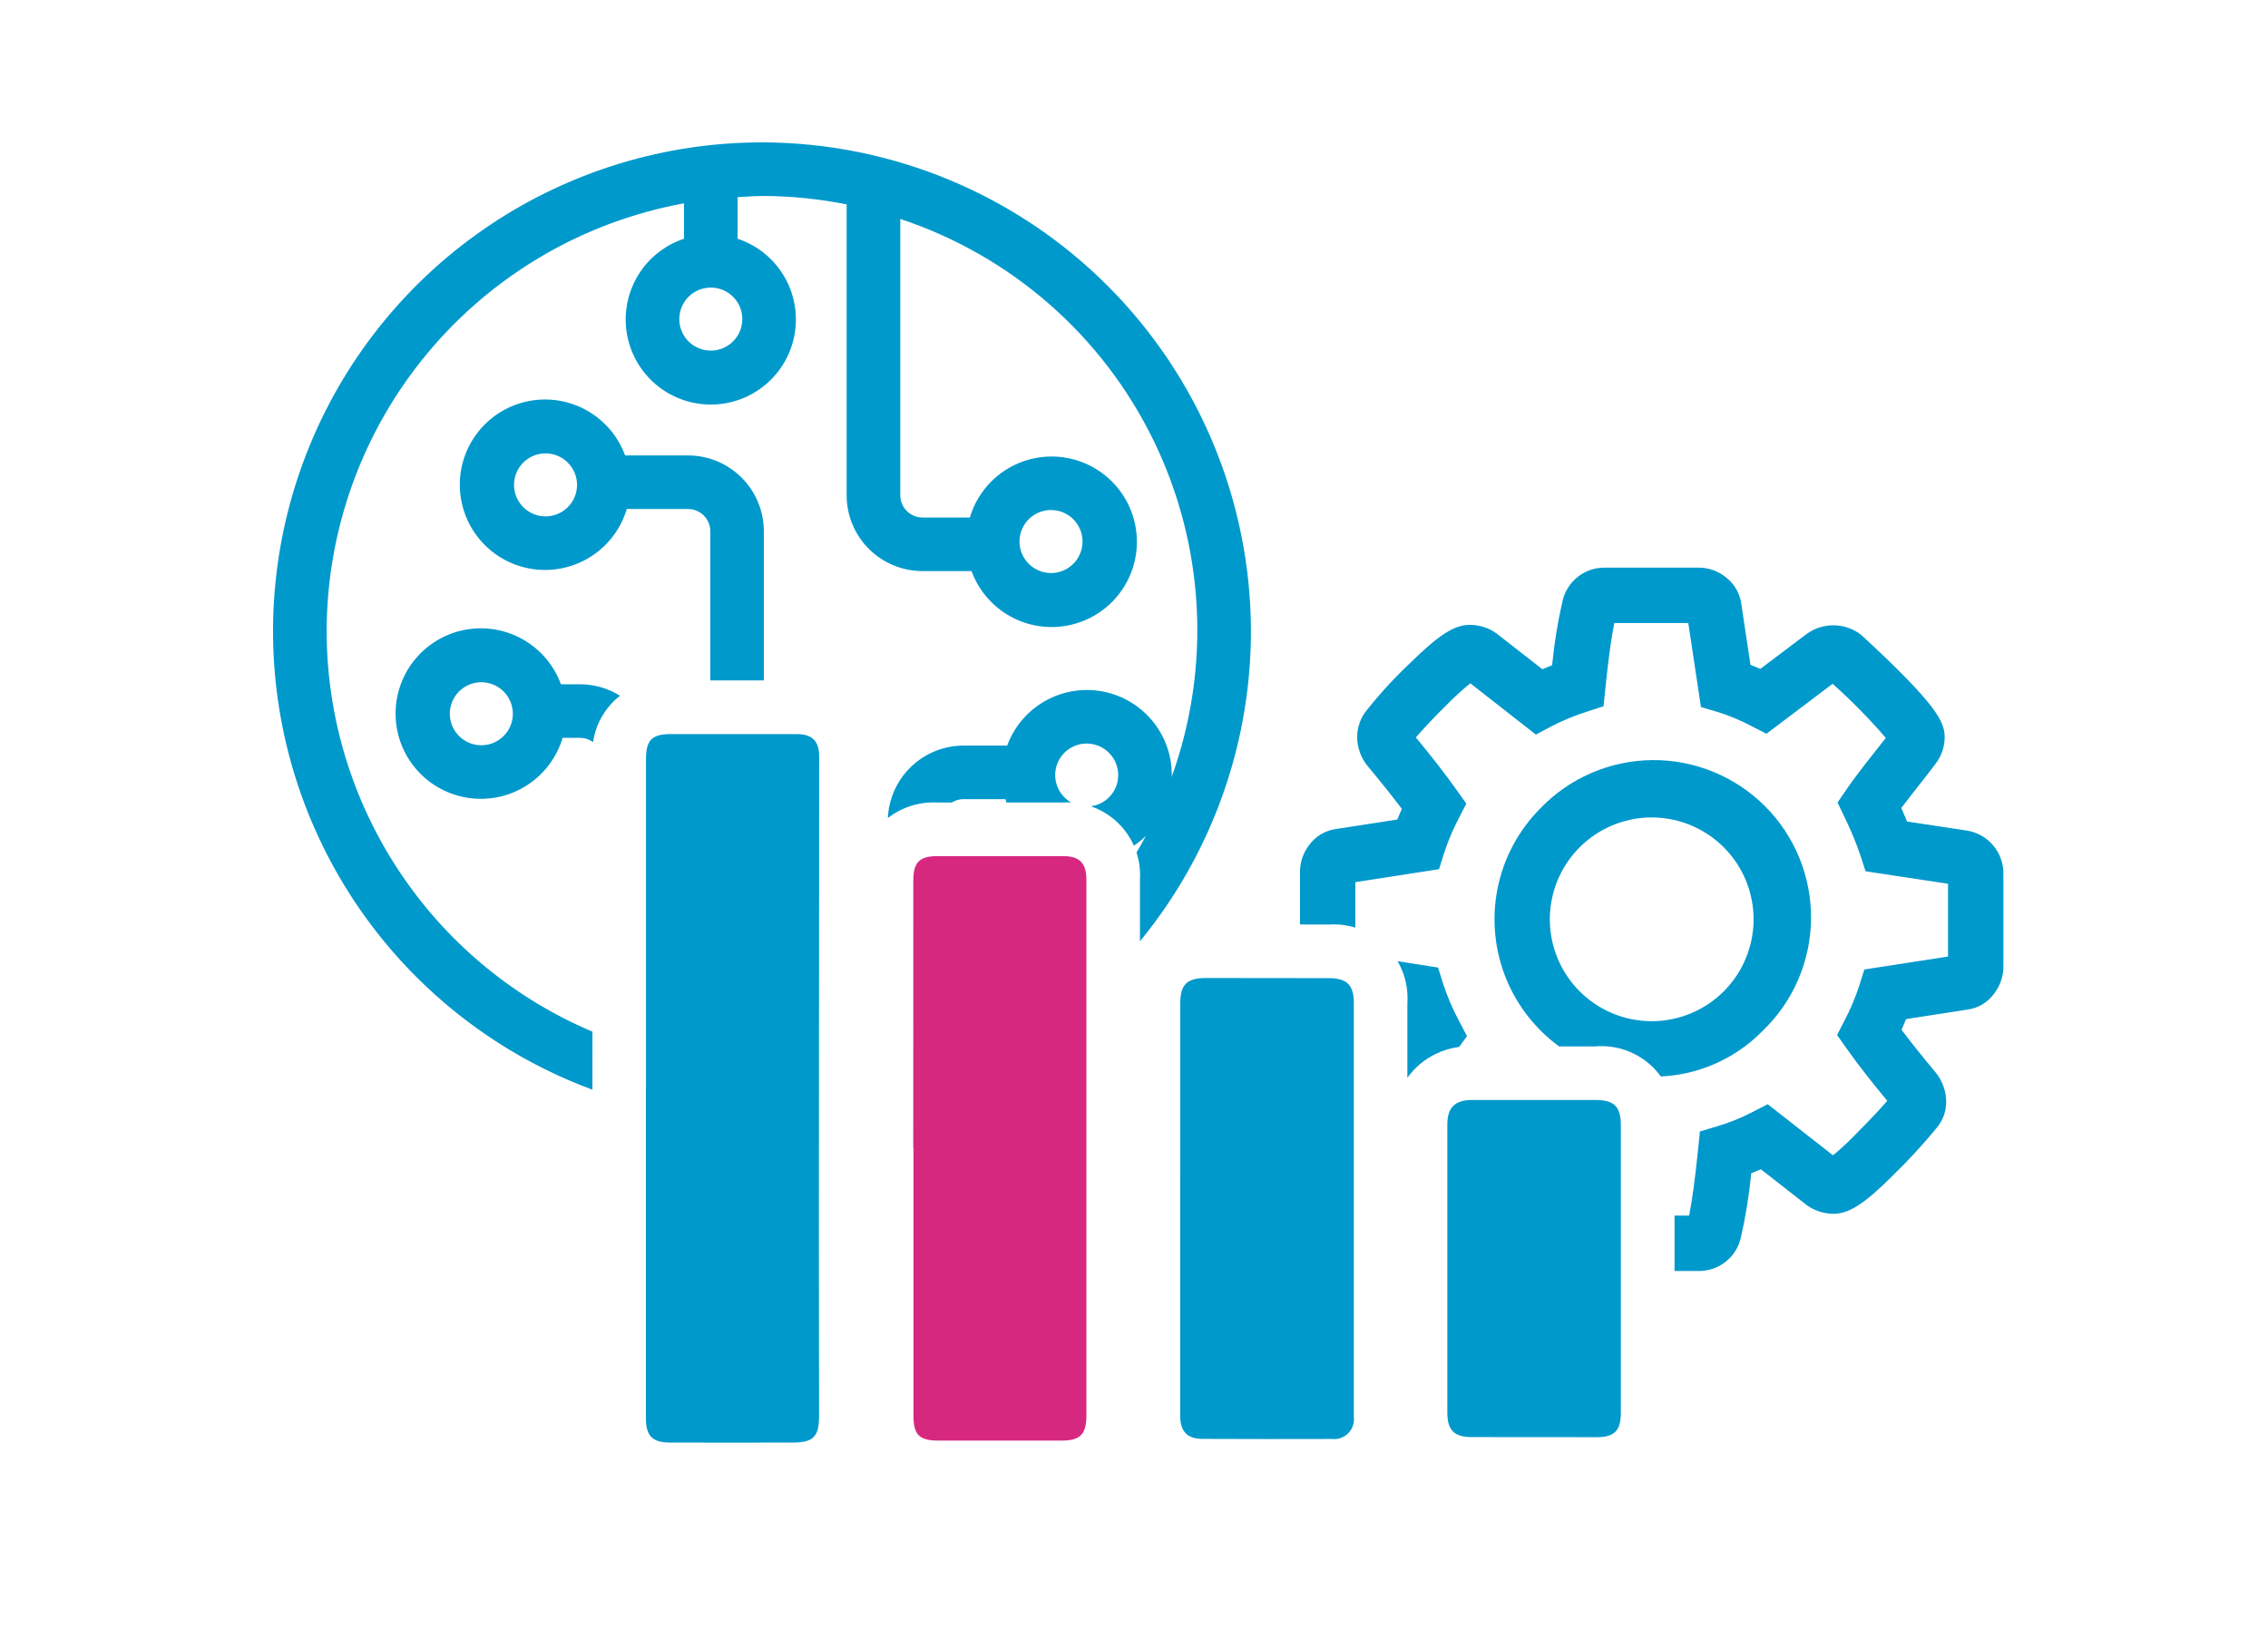
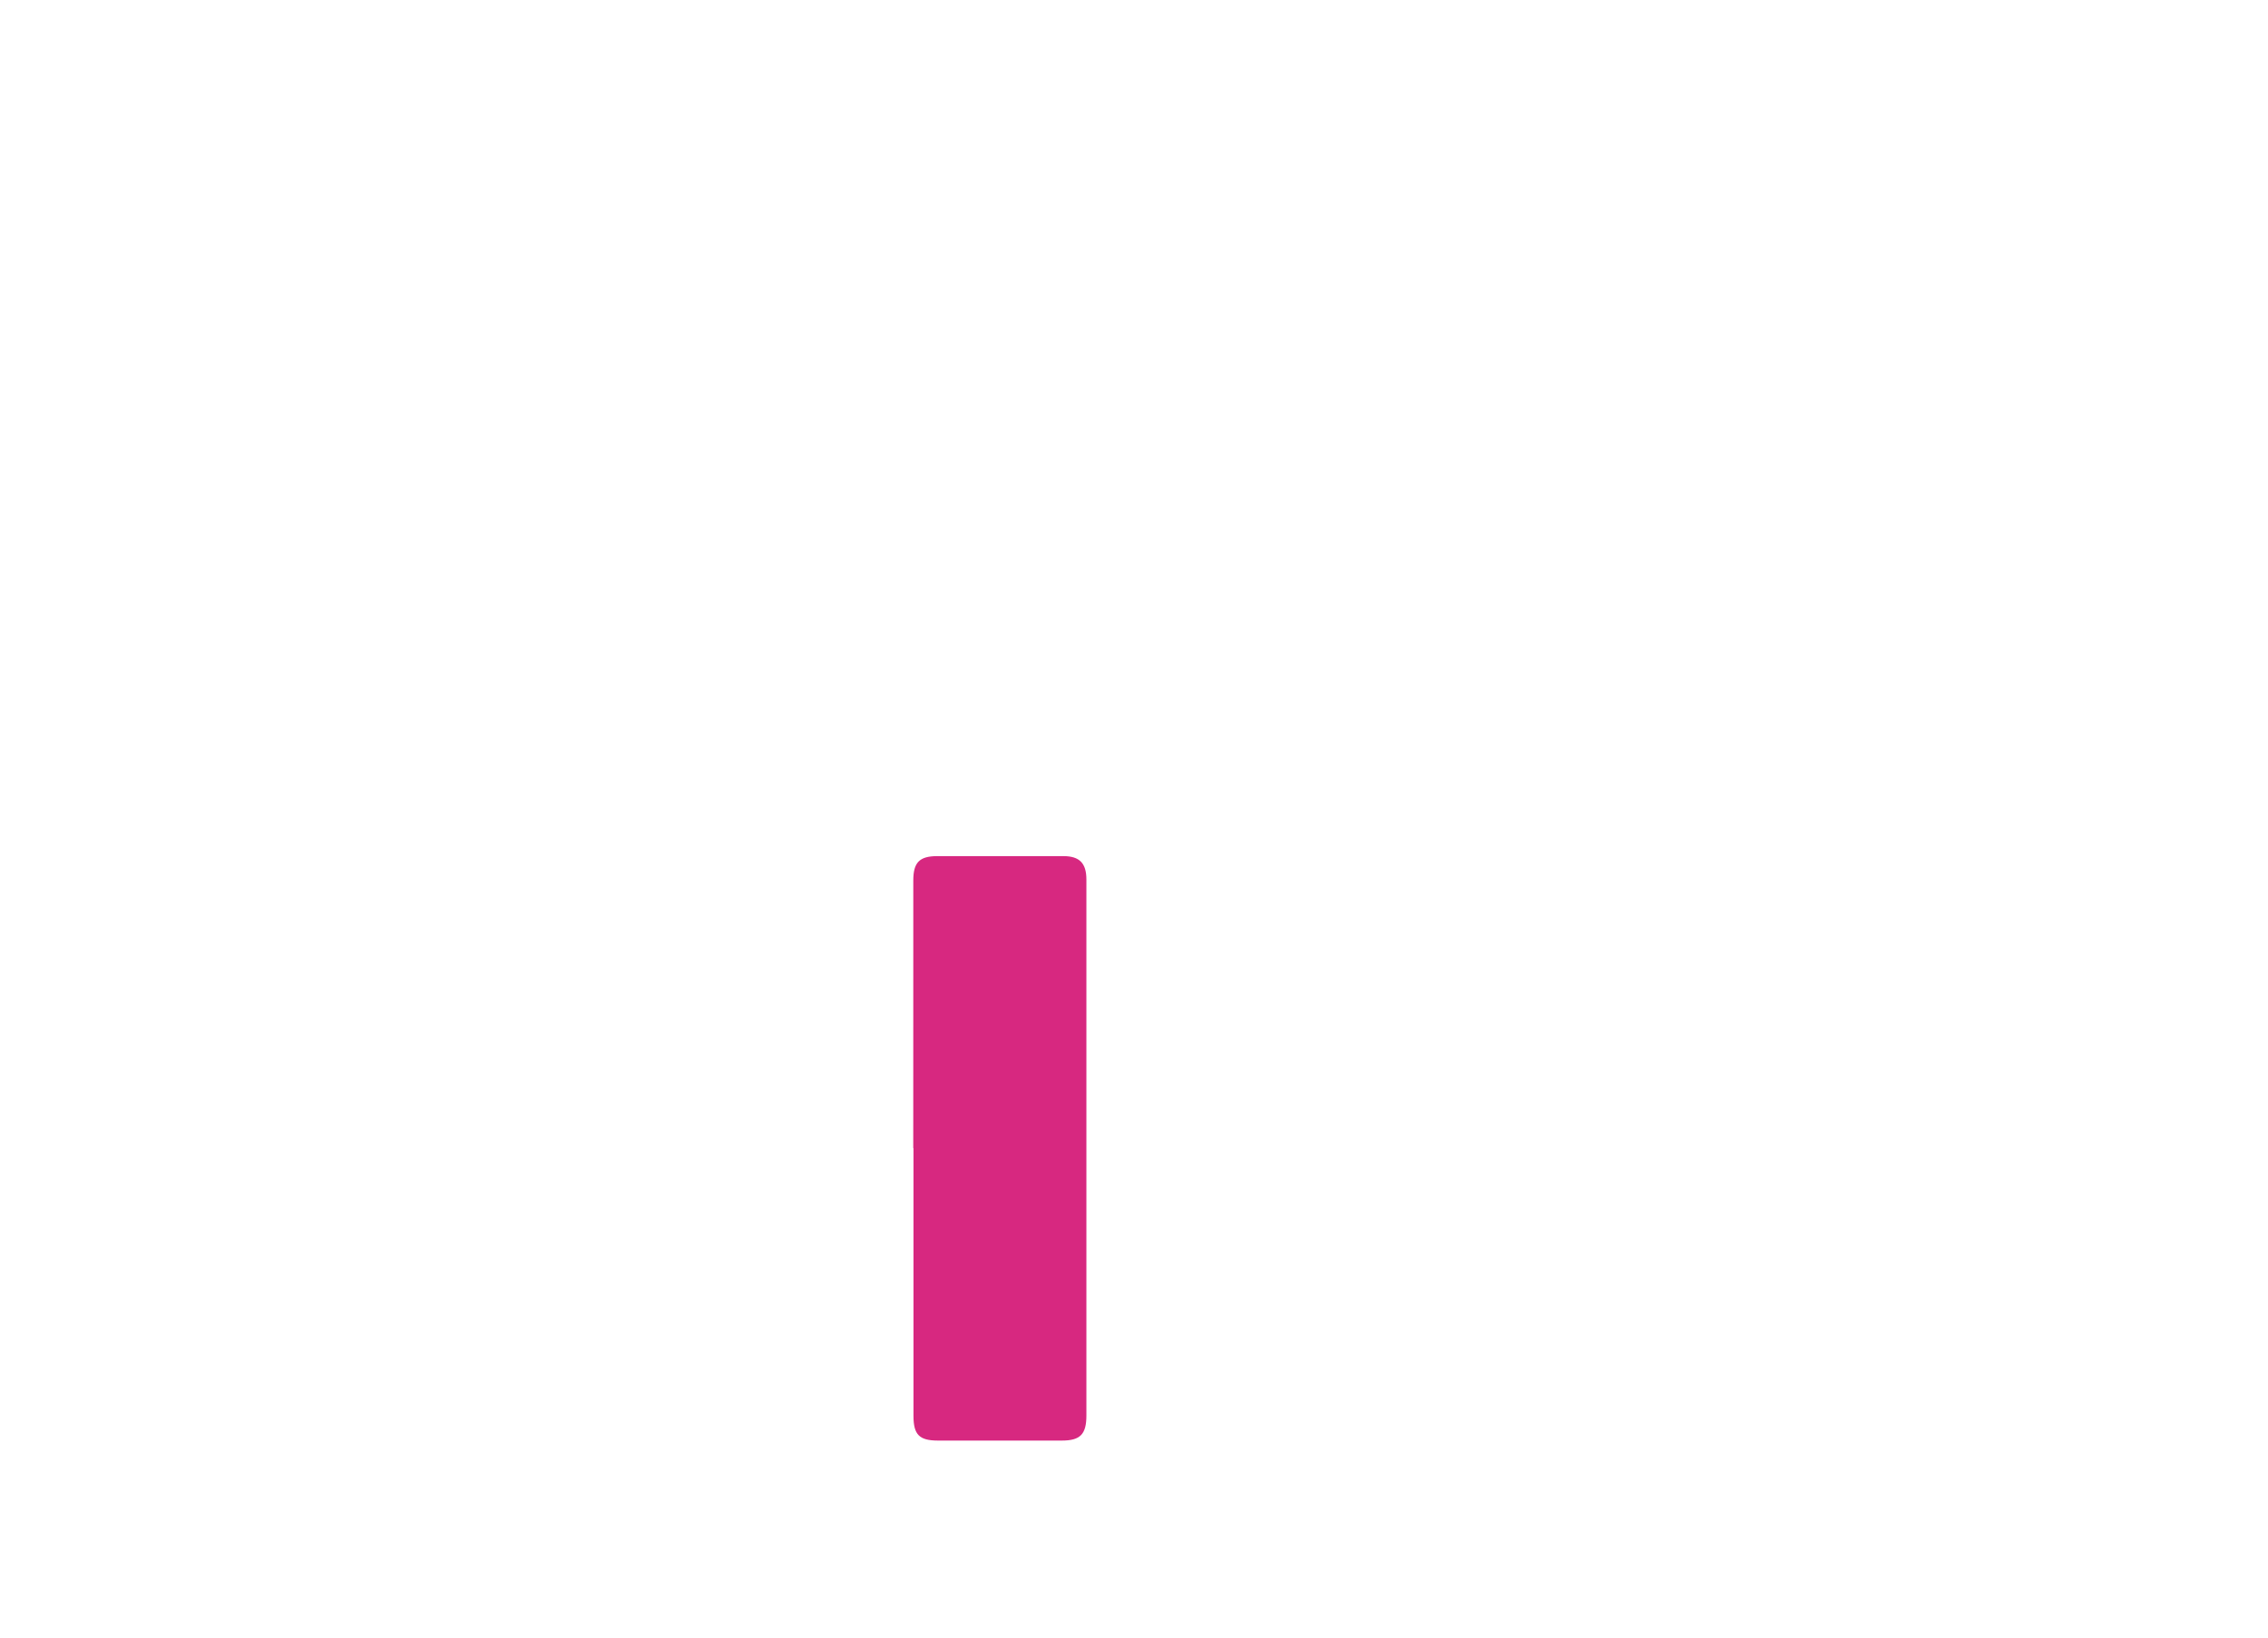
<svg xmlns="http://www.w3.org/2000/svg" width="180" height="130" viewBox="0 0 180 130" fill="none">
-   <path fill-rule="evenodd" clip-rule="evenodd" d="M60.475 11.303C52.8 11.303 45.298 13.579 38.916 17.843C32.535 22.107 27.561 28.167 24.624 35.258C21.687 42.349 20.918 50.151 22.416 57.678C23.913 65.206 27.609 72.12 33.036 77.547C37.012 81.524 41.788 84.571 47.017 86.505L47.018 81.898C40.908 79.311 35.666 75.017 31.924 69.524C28.024 63.799 25.934 57.035 25.923 50.108C25.936 42.024 28.78 34.2 33.962 27.995C39.143 21.79 46.334 17.596 54.286 16.14V18.952C52.763 19.458 51.47 20.489 50.638 21.86C49.806 23.233 49.489 24.856 49.745 26.44C50.001 28.024 50.813 29.465 52.035 30.505C53.256 31.545 54.808 32.116 56.413 32.116C58.017 32.116 59.569 31.545 60.791 30.505C62.013 29.465 62.824 28.024 63.08 26.44C63.336 24.856 63.02 23.233 62.188 21.86C61.356 20.489 60.062 19.458 58.54 18.952V15.654C58.725 15.644 58.91 15.631 59.095 15.619C59.553 15.588 60.01 15.557 60.475 15.557C62.731 15.559 64.981 15.783 67.194 16.224V39.315C67.193 40.91 67.826 42.44 68.953 43.569C70.081 44.698 71.61 45.333 73.205 45.335H77.105C77.658 46.845 78.73 48.109 80.13 48.901C81.53 49.693 83.166 49.96 84.746 49.655C86.325 49.349 87.743 48.492 88.748 47.236C89.752 45.98 90.277 44.407 90.227 42.8C90.177 41.192 89.557 39.655 88.476 38.463C87.396 37.272 85.927 36.504 84.332 36.297C82.737 36.09 81.121 36.458 79.772 37.335C78.424 38.211 77.432 39.539 76.974 41.081H73.21C72.743 41.08 72.296 40.894 71.966 40.564C71.636 40.234 71.451 39.786 71.451 39.32V17.38C75.811 18.825 79.838 21.128 83.293 24.154C86.748 27.18 89.562 30.868 91.569 34.999C93.576 39.131 94.734 43.622 94.977 48.209C95.22 52.795 94.541 57.384 92.981 61.704C92.981 61.675 92.986 61.646 92.991 61.618V61.617C92.996 61.588 93.001 61.559 93.001 61.527C93.004 59.944 92.449 58.41 91.433 57.194C90.418 55.979 89.007 55.16 87.448 54.88C85.889 54.601 84.282 54.88 82.908 55.668C81.534 56.456 80.481 57.702 79.934 59.188H76.472C74.877 59.19 73.349 59.825 72.222 60.952C71.158 62.017 70.533 63.44 70.466 64.937C70.788 64.687 71.136 64.47 71.506 64.29C72.401 63.855 73.392 63.654 74.386 63.706H75.541C75.817 63.535 76.138 63.441 76.468 63.441H79.797C79.823 63.53 79.85 63.619 79.88 63.706H84.392C84.6 63.695 84.809 63.695 85.016 63.706C84.82 63.595 84.638 63.457 84.477 63.296C84.127 62.946 83.889 62.501 83.793 62.015C83.696 61.53 83.746 61.027 83.935 60.57C84.124 60.113 84.445 59.723 84.856 59.448C85.267 59.173 85.751 59.026 86.246 59.026C86.909 59.027 87.544 59.291 88.013 59.76C88.482 60.229 88.746 60.864 88.747 61.527C88.747 62.022 88.6 62.506 88.325 62.917C88.05 63.328 87.66 63.649 87.203 63.838C87.001 63.922 86.79 63.978 86.576 64.007C86.644 64.03 86.712 64.055 86.78 64.081C87.54 64.372 88.23 64.822 88.805 65.399C89.304 65.901 89.706 66.49 89.992 67.135C90.331 66.906 90.65 66.646 90.945 66.357C90.705 66.802 90.457 67.242 90.199 67.676C90.425 68.366 90.518 69.094 90.474 69.82V74.723C91.277 73.745 92.033 72.725 92.74 71.667C97.004 65.285 99.28 57.783 99.28 50.108C99.268 39.82 95.176 29.956 87.901 22.682C80.627 15.407 70.763 11.315 60.475 11.303ZM132.899 100.897H134.821C135.592 100.903 136.342 100.647 136.948 100.171C137.554 99.695 137.98 99.028 138.157 98.278C138.543 96.583 138.821 94.865 138.989 93.135C139.246 93.036 139.501 92.933 139.754 92.824L143.403 95.677C144.018 96.115 144.753 96.353 145.508 96.357C146.747 96.357 147.978 95.563 150.219 93.322C151.434 92.144 152.582 90.899 153.658 89.593C154.19 88.99 154.476 88.21 154.46 87.406C154.44 86.602 154.162 85.825 153.666 85.191C152.596 83.912 151.676 82.76 150.914 81.747C151.044 81.461 151.163 81.178 151.274 80.901L156.114 80.151C156.547 80.097 156.965 79.953 157.34 79.728C157.715 79.504 158.038 79.203 158.289 78.845C158.744 78.244 158.993 77.512 159 76.758V69.323C158.999 68.517 158.714 67.737 158.196 67.119C157.678 66.502 156.959 66.086 156.165 65.945L151.348 65.213C151.211 64.873 151.063 64.516 150.897 64.142C151.142 63.815 151.424 63.454 151.74 63.049L151.896 62.849C152.714 61.812 153.293 61.073 153.659 60.575C154.091 59.989 154.329 59.282 154.338 58.553C154.338 57.354 153.872 56.077 147.724 50.407C147.107 49.923 146.35 49.654 145.566 49.64C144.782 49.626 144.015 49.868 143.381 50.33L139.707 53.1C139.442 52.983 139.183 52.875 138.928 52.775L138.213 48.046C138.17 47.624 138.044 47.215 137.841 46.842C137.639 46.47 137.364 46.141 137.034 45.876C136.416 45.351 135.632 45.063 134.821 45.063H127.352C126.584 45.056 125.836 45.311 125.23 45.784C124.625 46.258 124.198 46.923 124.02 47.67C123.629 49.362 123.35 51.079 123.184 52.808C122.92 52.91 122.663 53.019 122.41 53.127L118.766 50.28C118.152 49.844 117.418 49.607 116.665 49.603C115.435 49.603 114.202 50.388 111.948 52.604C110.723 53.753 109.583 54.989 108.535 56.302C107.994 56.926 107.702 57.727 107.712 58.552C107.726 59.261 107.943 59.95 108.338 60.539L108.504 60.767C109.574 62.048 110.496 63.202 111.256 64.213C111.128 64.499 111.007 64.779 110.896 65.058L106.05 65.809C105.617 65.864 105.201 66.008 104.828 66.233C104.454 66.457 104.131 66.757 103.88 67.114C103.426 67.716 103.178 68.448 103.172 69.201V73.389C103.938 73.391 104.703 73.393 105.469 73.395C106.179 73.348 106.89 73.43 107.569 73.638V70.029L114.208 69L114.619 67.696C114.925 66.762 115.309 65.855 115.764 64.984L116.374 63.797L115.603 62.71C114.766 61.528 113.681 60.126 112.371 58.541C112.848 57.978 113.656 57.098 115.029 55.745C115.556 55.215 116.111 54.714 116.692 54.243L121.894 58.315L123.156 57.647C124.037 57.191 124.956 56.811 125.902 56.509L127.264 56.067L127.412 54.637C127.646 52.342 127.884 50.594 128.118 49.461H133.991L134.996 56.128L136.336 56.524C137.246 56.808 138.127 57.175 138.969 57.621L140.197 58.249L145.447 54.282C146.945 55.621 148.355 57.055 149.667 58.577C149.357 58.978 148.95 59.496 148.448 60.129C147.605 61.199 146.973 62.043 146.552 62.662L145.837 63.708L146.384 64.853C146.866 65.832 147.286 66.841 147.64 67.874L148.061 69.167L154.606 70.156V75.934L147.964 76.963L147.554 78.267C147.247 79.201 146.864 80.108 146.409 80.979L145.8 82.164L146.57 83.253C147.423 84.462 148.531 85.883 149.782 87.387C149.284 87.967 148.464 88.858 147.111 90.211C146.594 90.742 146.048 91.243 145.475 91.713L140.295 87.659L139.042 88.301C138.171 88.75 137.261 89.118 136.322 89.398L134.914 89.821L134.765 91.284C134.531 93.591 134.289 95.355 134.057 96.501H132.899V100.897ZM131.812 85.454C131.628 85.2 131.423 84.96 131.199 84.737C130.6 84.142 129.879 83.685 129.085 83.396C128.292 83.108 127.445 82.996 126.604 83.067H123.738C121.887 81.716 120.44 79.88 119.561 77.757C118.617 75.476 118.37 72.966 118.851 70.545C119.333 68.124 120.522 65.9 122.267 64.154C123.419 62.961 124.796 62.009 126.32 61.355C127.843 60.7 129.482 60.355 131.14 60.34C132.798 60.326 134.443 60.642 135.977 61.27C137.512 61.898 138.906 62.825 140.079 63.998C141.251 65.17 142.178 66.565 142.806 68.1C143.434 69.635 143.749 71.279 143.734 72.937C143.719 74.595 143.374 76.234 142.719 77.757C142.064 79.281 141.112 80.658 139.919 81.809C138.773 82.987 137.399 83.918 135.881 84.547C134.586 85.084 133.209 85.39 131.812 85.454ZM115.804 83.11C115.164 83.192 114.539 83.378 113.953 83.661C113.055 84.096 112.279 84.747 111.696 85.557V79.629C111.752 78.796 111.63 77.961 111.337 77.18C111.223 76.876 111.085 76.583 110.923 76.303L114.13 76.808L114.538 78.105C114.87 79.119 115.291 80.102 115.795 81.043L116.429 82.253L115.804 83.11ZM60.623 54.015V42.166C60.62 40.572 59.986 39.044 58.859 37.917C57.731 36.79 56.203 36.156 54.609 36.154H49.611C49.059 34.645 47.987 33.381 46.587 32.59C45.188 31.799 43.552 31.532 41.974 31.837C40.395 32.142 38.977 32.999 37.973 34.255C36.969 35.51 36.445 37.082 36.495 38.689C36.545 40.296 37.165 41.833 38.245 43.024C39.324 44.215 40.793 44.983 42.387 45.19C43.981 45.396 45.597 45.029 46.945 44.153C48.293 43.276 49.285 41.949 49.743 40.408H54.611C55.078 40.408 55.525 40.594 55.855 40.923C56.186 41.253 56.371 41.7 56.373 42.167V54.015C57.789 54.014 59.205 54.014 60.623 54.015ZM49.207 55.229C48.262 54.642 47.165 54.323 46.035 54.322H44.519C43.966 52.811 42.894 51.547 41.494 50.755C40.094 49.964 38.458 49.697 36.879 50.002C35.3 50.307 33.881 51.164 32.877 52.42C31.872 53.676 31.348 55.249 31.398 56.856C31.447 58.464 32.068 60.001 33.148 61.193C34.228 62.384 35.697 63.153 37.292 63.359C38.887 63.566 40.504 63.198 41.852 62.322C43.2 61.445 44.192 60.117 44.651 58.575H46.034C46.407 58.575 46.767 58.693 47.065 58.909C47.123 58.522 47.221 58.14 47.357 57.77C47.645 56.987 48.101 56.276 48.691 55.685C48.854 55.523 49.026 55.37 49.207 55.229ZM56.413 22.83C56.907 22.83 57.391 22.976 57.802 23.251C58.214 23.526 58.534 23.916 58.723 24.374C58.913 24.831 58.962 25.334 58.866 25.819C58.769 26.304 58.531 26.75 58.181 27.099C57.831 27.449 57.386 27.687 56.901 27.784C56.416 27.88 55.913 27.831 55.456 27.641C54.998 27.452 54.608 27.131 54.333 26.72C54.058 26.309 53.912 25.825 53.912 25.331C53.912 24.668 54.176 24.032 54.645 23.563C55.114 23.094 55.75 22.83 56.413 22.83ZM80.912 42.99C80.912 42.495 81.059 42.011 81.334 41.6C81.608 41.189 81.999 40.868 82.456 40.679C82.913 40.49 83.416 40.44 83.901 40.537C84.386 40.633 84.832 40.871 85.182 41.221C85.531 41.571 85.77 42.017 85.866 42.502C85.963 42.987 85.913 43.49 85.724 43.947C85.534 44.404 85.214 44.794 84.803 45.069C84.391 45.344 83.908 45.491 83.413 45.491C82.75 45.49 82.114 45.226 81.646 44.757C81.177 44.288 80.913 43.653 80.912 42.99ZM45.796 38.491C45.797 38.985 45.65 39.469 45.376 39.88C45.101 40.291 44.711 40.612 44.254 40.801C43.797 40.991 43.295 41.04 42.81 40.944C42.325 40.848 41.879 40.61 41.53 40.261C41.18 39.911 40.941 39.466 40.845 38.981C40.748 38.496 40.797 37.993 40.986 37.536C41.175 37.08 41.496 36.689 41.907 36.414C42.318 36.139 42.801 35.992 43.295 35.992C43.958 35.992 44.594 36.255 45.063 36.723C45.532 37.192 45.796 37.827 45.798 38.49L45.796 38.491ZM40.703 56.66C40.703 57.155 40.556 57.639 40.281 58.05C40.006 58.461 39.616 58.782 39.159 58.971C38.702 59.16 38.199 59.21 37.714 59.114C37.228 59.017 36.783 58.779 36.433 58.429C36.083 58.079 35.845 57.634 35.748 57.148C35.652 56.663 35.702 56.16 35.891 55.703C36.08 55.246 36.401 54.856 36.812 54.581C37.223 54.306 37.707 54.159 38.202 54.159C38.865 54.16 39.501 54.424 39.97 54.893C40.439 55.361 40.703 55.997 40.704 56.66H40.703ZM155.542 75.792C155.512 75.794 155.482 75.798 155.453 75.804L155.542 75.792ZM111.998 59.008L111.966 59.053C111.98 59.04 111.992 59.025 112.002 59.008H111.998ZM146.157 53.745L146.035 53.836C146.077 53.809 146.118 53.778 146.157 53.745ZM133.856 48.599C133.856 48.619 133.86 48.638 133.864 48.658L133.867 48.673L133.856 48.599ZM131.09 64.893C129.491 64.892 127.927 65.367 126.598 66.255C125.268 67.143 124.231 68.406 123.619 69.884C123.007 71.361 122.846 72.987 123.158 74.556C123.47 76.125 124.24 77.566 125.371 78.697C126.122 79.448 127.013 80.045 127.994 80.451C128.975 80.858 130.027 81.068 131.089 81.068C132.151 81.068 133.203 80.858 134.184 80.451C135.165 80.045 136.056 79.448 136.807 78.697C137.937 77.566 138.707 76.125 139.018 74.557C139.33 72.988 139.17 71.363 138.558 69.886C137.946 68.408 136.91 67.146 135.581 66.257C134.252 65.368 132.689 64.894 131.09 64.893Z" fill="#0099CC" />
-   <path fill-rule="evenodd" clip-rule="evenodd" d="M51.269 86.329H51.263V112.584C51.263 113.995 51.775 114.515 53.184 114.517C56.413 114.526 59.641 114.526 62.869 114.517C64.56 114.517 65.008 114.063 65.005 112.384C65.005 107.597 65 102.81 64.99 98.022C64.997 85.356 65.004 72.69 65.013 60.025C65.013 58.828 64.445 58.278 63.242 58.275C59.903 58.271 56.565 58.271 53.228 58.275C51.754 58.275 51.272 58.754 51.269 60.225C51.268 68.929 51.268 77.63 51.269 86.329ZM93.666 95.969V112.376C93.666 113.63 94.22 114.221 95.434 114.226C98.852 114.241 102.27 114.243 105.688 114.232C106.103 114.284 106.521 114.168 106.851 113.911C107.181 113.654 107.395 113.277 107.447 112.862C107.465 112.723 107.465 112.581 107.447 112.442C107.451 101.502 107.451 90.565 107.447 79.63C107.447 78.188 106.896 77.654 105.459 77.65C102.209 77.64 98.956 77.636 95.702 77.639C94.2 77.639 93.671 78.168 93.671 79.652L93.666 95.969ZM128.639 89.326V100.733C128.642 104.537 128.642 108.339 128.639 112.139C128.639 113.569 128.136 114.09 126.732 114.09C123.422 114.094 120.113 114.092 116.804 114.083C115.416 114.081 114.867 113.533 114.867 112.148V89.25C114.87 87.909 115.488 87.321 116.841 87.321H126.606C128.112 87.321 128.639 87.844 128.639 89.326Z" fill="#0099CC" />
  <path d="M72.481 91.142H72.498V112.389C72.498 113.894 72.955 114.356 74.435 114.359C77.716 114.363 80.998 114.363 84.28 114.359C85.743 114.359 86.222 113.853 86.222 112.366V69.824C86.222 68.52 85.675 67.963 84.393 67.963C81.057 67.963 77.722 67.963 74.388 67.963C72.971 67.963 72.484 68.469 72.484 69.893C72.481 76.976 72.48 84.059 72.481 91.142Z" fill="#D72880" />
</svg>